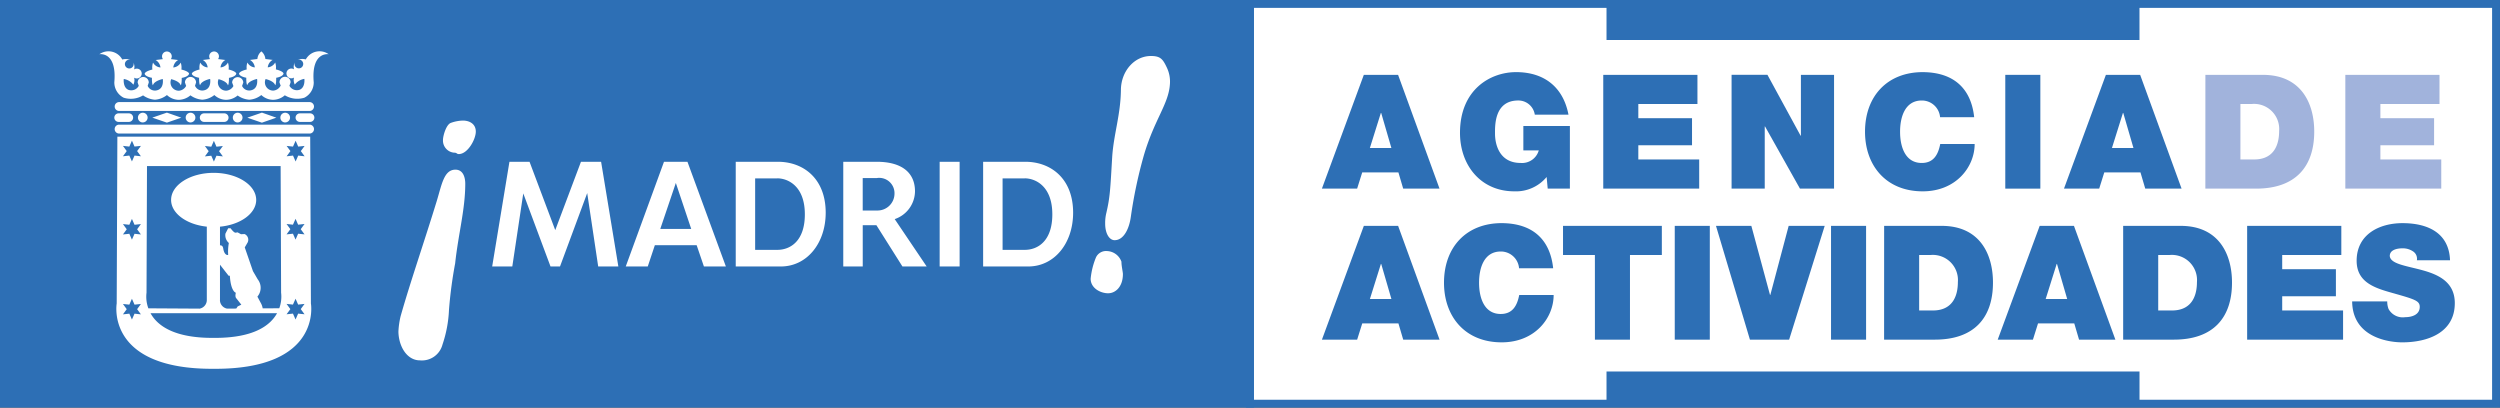
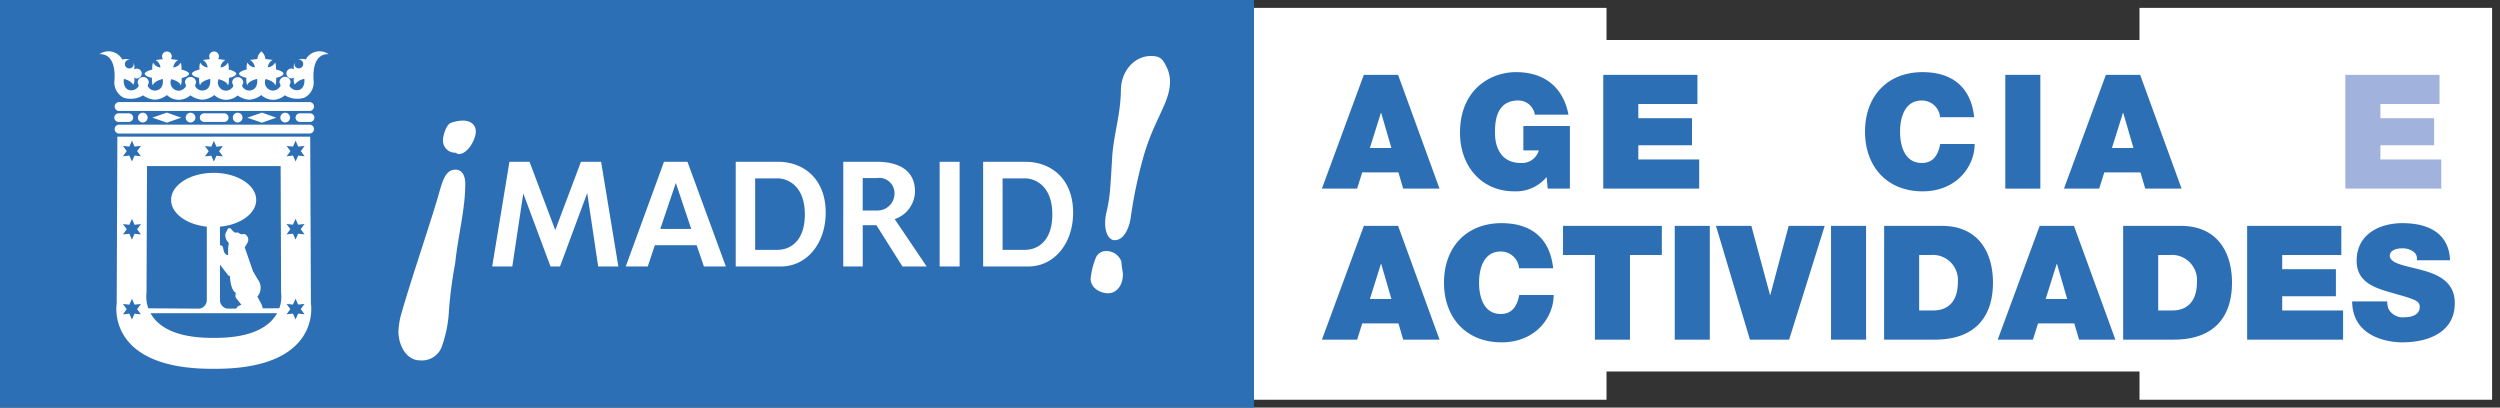
<svg xmlns="http://www.w3.org/2000/svg" width="374.664" height="61.087" viewBox="0 0 374.664 61.087">
  <rect x="0" y="0" width="374.664" height="61.087" fill="#333333" stroke="none" />
  <g id="logo_madrid_agencias" transform="translate(-412.539 -299.365)">
-     <rect id="Rectángulo_75" data-name="Rectángulo 75" width="187.921" height="61.087" transform="translate(599.281 299.365)" fill="#2d6fb5" />
    <path id="Trazado_186" data-name="Trazado 186" d="M600.461,300.546H653.3v4.814h79.875v-4.814h52.843v58.726H733.179v-4.233H653.3v4.233H600.461Z" fill="#fff" />
    <rect id="Rectángulo_76" data-name="Rectángulo 76" width="187.922" height="61.087" transform="translate(412.539 299.365)" fill="#2d6fb5" />
    <path id="Trazado_187" data-name="Trazado 187" d="M444.578,354.635c16.3.1,14.556-9.786,14.556-9.786l-.106-25.005h-28.9l-.1,25.005s-1.738,9.89,14.552,9.786m.926-10.272v-5.329l1.278,1.641.2.021c.155,2.409.9,2.54.9,2.54-.176.692.1.868.1.868l.72.922-.543.26-.216.321-1.369.011A1.314,1.314,0,0,1,445.5,344.363Zm8.887,1.2-2.484.016a2.528,2.528,0,0,0-.231-.707l-.564-1.053a2.043,2.043,0,0,0,.052-2.586l-.718-1.231-1.229-3.561.434-.742a.932.932,0,0,0-.461-1.259l-.535.027-.514-.28-.281.049c-.257.055-.768-.665-.768-.665h-.359l-.41.8a1.537,1.537,0,0,0,.511,1.409,7.054,7.054,0,0,0-.1,1.792c-.336.076-.641-.282-.743-.972-.064-.422-.308-.481-.486-.464v-2.8c3.07-.289,5.427-1.976,5.427-4.01,0-2.242-2.857-4.057-6.377-4.057s-6.376,1.815-6.376,4.057c0,2.017,2.316,3.69,5.352,4.006v11.032a1.316,1.316,0,0,1-1.077,1.255l-7.684-.048a5.018,5.018,0,0,1-.274-2.343l.071-18.971h20.027l.071,18.971A5.032,5.032,0,0,1,454.391,345.568Zm-19.29.739h18.957c-.992,1.81-3.459,3.74-9.48,3.7C438.559,350.047,436.093,348.117,435.1,346.307Zm-2.793-2.164.388.883.959-.1-.569.779.569.778-.959-.105-.388.882-.39-.882-.957.105.568-.778-.568-.779.957.1Zm0-11.968.388.882.959-.105-.569.779.569.776-.959-.1-.388.879-.39-.879-.957.1.57-.776-.57-.779.957.105Zm0-11.724.388.882.959-.1-.569.778.569.78-.959-.106-.388.88-.39-.88-.957.106.568-.78-.568-.778.957.106Zm12.282.023.386.884.962-.106-.573.778.573.779-.962-.1-.386.881-.39-.881-.957.1.568-.779-.568-.778.957.106Zm12.249-.012.389.878.958-.1-.568.774.568.779-.958-.106-.389.885-.391-.885-.957.106.569-.779-.569-.774.957.1Zm-.01,11.7.385.881.962-.105-.573.778.573.779-.962-.1-.385.884-.39-.884-.958.1.568-.779-.568-.778.958.105Zm0,11.976.387.879.96-.1-.569.774.569.779-.96-.1-.387.883-.39-.883-.956.1.566-.774-.566-.779.956.1Zm2.1-24.754a.667.667,0,1,0,0-1.335h-28.54a.667.667,0,1,0,0,1.335Zm0-3.385a.665.665,0,1,0,0-1.33h-28.54a.665.665,0,1,0,0,1.33Zm-27.082,1.641a.641.641,0,0,0,0-1.282h-1.537a.641.641,0,1,0,0,1.282Zm14.3,0a.641.641,0,0,0,0-1.282h-3.021a.641.641,0,1,0,0,1.282Zm12.861,0a.641.641,0,0,0,0-1.282h-1.534a.641.641,0,1,0,0,1.282Zm-25.072.077a.726.726,0,1,0-.727-.725A.724.724,0,0,0,433.931,317.717Zm7.155,0a.726.726,0,1,0-.724-.725A.727.727,0,0,0,441.086,317.717Zm7.066,0a.726.726,0,1,0-.727-.725A.723.723,0,0,0,448.152,317.717Zm7.118,0a.726.726,0,1,0-.722-.725A.727.727,0,0,0,455.27,317.717Zm-3.483-1.468L449.6,317l2.188.751,2.166-.751Zm-14.243,0-2.187.751,2.187.751L439.71,317Zm-4.109-3.895-.021-.038.038.037Zm24.93-4.08a2.1,2.1,0,0,0-1.292.076.656.656,0,1,1-.361.359,1.472,1.472,0,0,0-.114,1.053.735.735,0,1,0,0,1.229,1.469,1.469,0,0,0,.114,1.053,2.273,2.273,0,0,1,1.436-.855v.007s.162,1.28-.717,1.628a1.279,1.279,0,0,1-1.526-.6l.178-.513a.834.834,0,0,0-1.668,0l.19.526-.04.01a1.35,1.35,0,0,1-1.056.7,1.237,1.237,0,0,1-1.193-1.682l.006-.046h.027s1.242.27,1.422.924c0,0,.169-.079.154-1.117,0,0,.947-.14,1.087-.587l.016-.054c-.105-.382-1.154-.612-1.154-.612a2.237,2.237,0,0,0-.1-1.038,1.4,1.4,0,0,1-1.116.728,1.468,1.468,0,0,1,.733-1.116l-1.087-.136a1.668,1.668,0,0,0-.6-1.14,1.645,1.645,0,0,0-.6,1.14L450,308.35a1.462,1.462,0,0,1,.729,1.116,1.391,1.391,0,0,1-1.112-.728,2.208,2.208,0,0,0-.1,1.038s-1.052.23-1.15.612l-.01.035c.142.446,1.092.59,1.092.59-.017,1.038.15,1.113.15,1.113.182-.654,1.423-.921,1.423-.921h.05l0,.013c.077.665-.056,1.555-1.021,1.7a1.174,1.174,0,0,1-1.234-.669l.182-.513a.836.836,0,0,0-1.671,0l.192.525a1.343,1.343,0,0,1-1.054.694,1.234,1.234,0,0,1-1.189-1.682v-.046c.061.015,1.244.288,1.419.924,0,0,.166-.079.154-1.117,0,0,.948-.14,1.089-.587l.014-.054c-.1-.382-1.155-.612-1.155-.612a2.186,2.186,0,0,0-.1-1.038,1.394,1.394,0,0,1-1.113.728,1.46,1.46,0,0,1,.729-1.116l-1.089-.136a.729.729,0,1,0-1.205,0l-1.086.136a1.465,1.465,0,0,1,.729,1.116,1.4,1.4,0,0,1-1.115-.728,2.214,2.214,0,0,0-.1,1.038s-1.052.23-1.154.612l-.006.035c.14.446,1.089.59,1.089.59-.012,1.038.154,1.113.154,1.113.178-.654,1.421-.921,1.421-.921h.082l.006.012c.073.665-.062,1.555-1.022,1.7a1.189,1.189,0,0,1-1.253-.7l.158-.49a.833.833,0,0,0-1.666,0l.183.524-.016.005a1.355,1.355,0,0,1-1.058.7,1.239,1.239,0,0,1-1.191-1.682l0-.046h.023s1.243.27,1.42.924c0,0,.166-.079.155-1.117,0,0,.949-.14,1.089-.587l.014-.054c-.106-.382-1.154-.612-1.154-.612a2.2,2.2,0,0,0-.1-1.038,1.394,1.394,0,0,1-1.115.728,1.468,1.468,0,0,1,.733-1.116l-1.089-.136a.729.729,0,1,0-1.2,0l-1.092.136a1.46,1.46,0,0,1,.729,1.116,1.4,1.4,0,0,1-1.112-.728,2.223,2.223,0,0,0-.1,1.038s-1.05.23-1.154.612l-.006.035c.141.446,1.091.59,1.091.59-.014,1.038.153,1.113.153,1.113.178-.654,1.422-.921,1.422-.921h.055l0,.013c.076.665-.058,1.555-1.019,1.7a1.184,1.184,0,0,1-1.248-.7l.166-.493a.833.833,0,1,0-1.666,0l.165.493a1.28,1.28,0,0,1-1.53.607c-.877-.348-.718-1.628-.718-1.628v-.007a2.261,2.261,0,0,1,1.435.855,1.452,1.452,0,0,0,.115-1.053.736.736,0,1,0,0-1.229,1.458,1.458,0,0,0-.115-1.053.657.657,0,1,1-.358-.359,2.105,2.105,0,0,0-1.3-.076,2.345,2.345,0,0,0-3.433-.792s2.652-.473,2.241,4.216a2.562,2.562,0,0,0,1.409,2.3,3.564,3.564,0,0,0,2.9-.352,3.488,3.488,0,0,0,1.778.65,3.25,3.25,0,0,0,1.8-.7,2.634,2.634,0,0,0,1.76.717,2.768,2.768,0,0,0,1.758-.673,3.458,3.458,0,0,0,1.785.656,3.236,3.236,0,0,0,1.8-.7,2.636,2.636,0,0,0,1.762.717,2.753,2.753,0,0,0,1.728-.651,3.419,3.419,0,0,0,1.75.634,3.246,3.246,0,0,0,1.8-.7,2.639,2.639,0,0,0,1.762.717,2.752,2.752,0,0,0,1.761-.68,3.6,3.6,0,0,0,2.922.365,2.564,2.564,0,0,0,1.41-2.3c-.41-4.689,2.241-4.216,2.241-4.216A2.347,2.347,0,0,0,458.365,308.274Z" fill="#fff" />
    <path id="Trazado_188" data-name="Trazado 188" d="M502.188,339.3l-1.646-11-4.077,11h-1.423l-4.082-10.951L489.316,339.3H486.3l2.586-15.686H491.9l3.852,10.239,3.852-10.239h3.02l2.584,15.686Zm11.636-12.518-2.333,6.894h4.638Zm4.207,12.518-1.088-3.193H510.68l-1.063,3.193h-3.3l5.73-15.686h3.519l5.757,15.686Zm11-13.2h-3.321V336.81h3.321c1.923,0,4.127-1.288,4.127-5.322C533.162,327.207,530.581,326.092,529.035,326.092Zm.53,13.2H522.8V323.609h6.311c3.851,0,7.172,2.532,7.172,7.629C536.281,335.851,533.443,339.3,529.565,339.3Zm14.423-13.253h-2.154v4.866h2.154a2.542,2.542,0,0,0,2.609-2.534A2.293,2.293,0,0,0,543.988,326.042Zm3.8,13.253-3.9-6.182h-2.05V339.3h-2.918V323.609h4.995c3.929,0,5.755,1.745,5.755,4.436a4.453,4.453,0,0,1-3.041,4.157l4.787,7.093Zm5.577,0V323.609h2.992V339.3Zm12.752-13.2h-3.321V336.81h3.321c1.928,0,4.133-1.288,4.133-5.322C570.248,327.207,567.661,326.092,566.115,326.092Zm.53,13.2h-6.766V323.609h6.31c3.856,0,7.176,2.532,7.176,7.629C573.365,335.851,570.527,339.3,566.645,339.3Zm17.3-16.582a68.989,68.989,0,0,0-1.927,9.117c-.252,1.854-1.089,3.526-2.435,3.526-.763,0-1.416-.943-1.416-2.5a6.351,6.351,0,0,1,.18-1.6c.546-2.362.582-3.381.873-8.356.219-3.419,1.272-6.361,1.307-10.1.036-2.723,1.961-5.048,4.506-5.048,1.416,0,1.779.47,2.364,1.707a4.89,4.89,0,0,1,.469,2.577C587.649,315.008,585.507,317.334,583.944,322.713Zm-5.3,20.6c-1.236,0-2.653-.8-2.653-2.182a11.17,11.17,0,0,1,.8-3.2,1.66,1.66,0,0,1,1.637-.946,2.385,2.385,0,0,1,2.178,1.6c0,.654.22,1.562.22,1.855C580.819,342.4,579.656,343.313,578.639,343.313ZM481.3,322.454c-.36,0-.22-.213-.757-.213a1.823,1.823,0,0,1-1.617-1.9c0-.612.468-2.261,1.148-2.548a5.7,5.7,0,0,1,1.835-.358c1,0,1.937.5,1.937,1.649C483.843,320.264,482.623,322.454,481.3,322.454Zm-.542,16.341a64.971,64.971,0,0,0-.933,7.038,18.584,18.584,0,0,1-.972,5.17,3.184,3.184,0,0,1-3.375,2.368c-1.974,0-3.192-2.117-3.229-4.306a12.165,12.165,0,0,1,.325-2.3c1.5-5.279,3.515-11.059,5.419-17.273.755-2.479,1.077-4.7,2.8-4.7,1.153,0,1.473,1.151,1.473,2.122C482.263,330.75,481.223,334.449,480.755,338.8Z" fill="#fff" />
    <path id="Trazado_189" data-name="Trazado 189" d="M610.647,327.634h5.278l.765-2.436h5.421l.717,2.436h5.445l-6.21-17.052h-5.134Zm7.189-6.09,1.648-5.255h.048l1.528,5.255Z" fill="#2d6fb5" />
    <path id="Trazado_190" data-name="Trazado 190" d="M644.487,327.634h3.324v-9.386h-6.974V321.9h2.313a2.6,2.6,0,0,1-2.719,1.886c-3.2,0-3.841-2.794-3.841-4.394,0-1.17-.119-4.967,3.483-4.967a2.49,2.49,0,0,1,2.48,2.125H647.6c-.764-4.012-3.515-6.376-7.858-6.376-3.84,0-8.4,2.6-8.4,9.1,0,4.848,3.1,8.765,8.14,8.765a5.962,5.962,0,0,0,4.844-2.15Z" fill="#2d6fb5" />
    <path id="Trazado_191" data-name="Trazado 191" d="M652.812,327.634H667.19v-4.37h-9.123v-2.126h8.048v-4.06h-8.048v-2.126h8.86v-4.37H652.812Z" fill="#2d6fb5" />
-     <path id="Trazado_192" data-name="Trazado 192" d="M672.044,327.634h4.968V318.32h.048l5.23,9.314H687.4V310.582h-4.967V319.7h-.048l-4.968-9.123h-5.374Z" fill="#2d6fb5" />
    <path id="Trazado_193" data-name="Trazado 193" d="M708.4,316.934c-.453-4.275-3.033-6.735-7.713-6.758-5.255,0-8.646,3.558-8.646,8.931,0,5.04,3.129,8.933,8.646,8.933,4.991,0,7.785-3.655,7.785-7.094h-5.159c-.31,1.6-1,2.842-2.77,2.842-2.46,0-3.248-2.388-3.248-4.681s.788-4.68,3.248-4.68a2.735,2.735,0,0,1,2.747,2.507Z" fill="#2d6fb5" />
    <rect id="Rectángulo_77" data-name="Rectángulo 77" width="5.254" height="17.052" transform="translate(713.063 310.582)" fill="#2d6fb5" />
    <path id="Trazado_194" data-name="Trazado 194" d="M721.858,327.634h5.278l.764-2.436h5.421l.717,2.436h5.445l-6.209-17.052h-5.135Zm7.189-6.09,1.648-5.255h.047l1.529,5.255Z" fill="#2d6fb5" />
-     <path id="Trazado_195" data-name="Trazado 195" d="M748.3,314.952h1.672a3.768,3.768,0,0,1,4.131,4.06c0,1.6-.477,4.251-3.749,4.251H748.3Zm-5.254,12.682h7.6c5.946,0,8.717-3.32,8.717-8.55,0-4.3-2.006-8.5-7.691-8.5h-8.621Z" fill="#a1b3dc" />
    <path id="Trazado_196" data-name="Trazado 196" d="M764.023,327.634H778.4v-4.37h-9.123v-2.126h8.048v-4.06h-8.048v-2.126h8.86v-4.37H764.023Z" fill="#a1b3dc" />
    <path id="Trazado_197" data-name="Trazado 197" d="M765.047,344.533c.048,5.446,5.565,6.138,7.5,6.138,3.8,0,7.882-1.433,7.882-5.875,0-3.129-2.389-4.251-4.8-4.92s-4.848-.931-4.944-2.149c0-.956,1.171-1.146,1.887-1.146a2.725,2.725,0,0,1,1.552.429,1.308,1.308,0,0,1,.622,1.362h4.967c-.143-4.156-3.415-5.565-7.117-5.565-3.511,0-6.878,1.7-6.878,5.637,0,3.439,3.081,4.179,5.779,4.943,2.938.836,3.678,1.075,3.678,1.959,0,1.265-1.313,1.552-2.173,1.552a2.425,2.425,0,0,1-2.508-1.242,3.16,3.16,0,0,1-.191-1.123Zm-15.738,5.732h14.377v-4.37h-9.123v-2.126h8.048v-4.06h-8.048v-2.125h8.86v-4.371H749.309Zm-13.327-12.681h1.672a3.769,3.769,0,0,1,4.132,4.06c0,1.6-.478,4.251-3.75,4.251h-2.054Zm-5.254,12.681h7.595c5.946,0,8.717-3.319,8.717-8.55,0-4.3-2.006-8.5-7.69-8.5h-8.622Zm-18.8,0h5.278l.764-2.436H723.4l.717,2.436h5.445l-6.209-17.052h-5.135Zm7.188-6.09,1.648-5.254h.048l1.528,5.254Zm-18.962-6.591h1.672a3.768,3.768,0,0,1,4.131,4.06c0,1.6-.477,4.251-3.749,4.251h-2.054Zm-5.254,12.681H702.5c5.947,0,8.717-3.319,8.717-8.55,0-4.3-2.006-8.5-7.69-8.5h-8.621Zm-7.953,0h5.254V333.213h-5.254ZM686,333.213h-5.4l-2.747,10.341H677.8l-2.795-10.341h-5.3l5.087,17.052h5.875Zm-22.473,17.052h5.254V333.213h-5.254Zm-11.965,0h5.254V337.584h4.776v-4.371H646.781v4.371h4.777Zm-6.257-10.7c-.454-4.275-3.033-6.735-7.714-6.759-5.254,0-8.646,3.559-8.646,8.932,0,5.04,3.129,8.932,8.646,8.932,4.991,0,7.786-3.654,7.786-7.093h-5.159c-.311,1.6-1,2.842-2.771,2.842-2.459,0-3.247-2.388-3.247-4.681s.788-4.681,3.247-4.681a2.735,2.735,0,0,1,2.747,2.508Zm-34.654,10.7h5.278l.765-2.436h5.421l.717,2.436h5.445l-6.21-17.052h-5.134Zm7.189-6.09,1.648-5.254h.048l1.528,5.254Z" fill="#2d6fb5" />
  </g>
</svg>